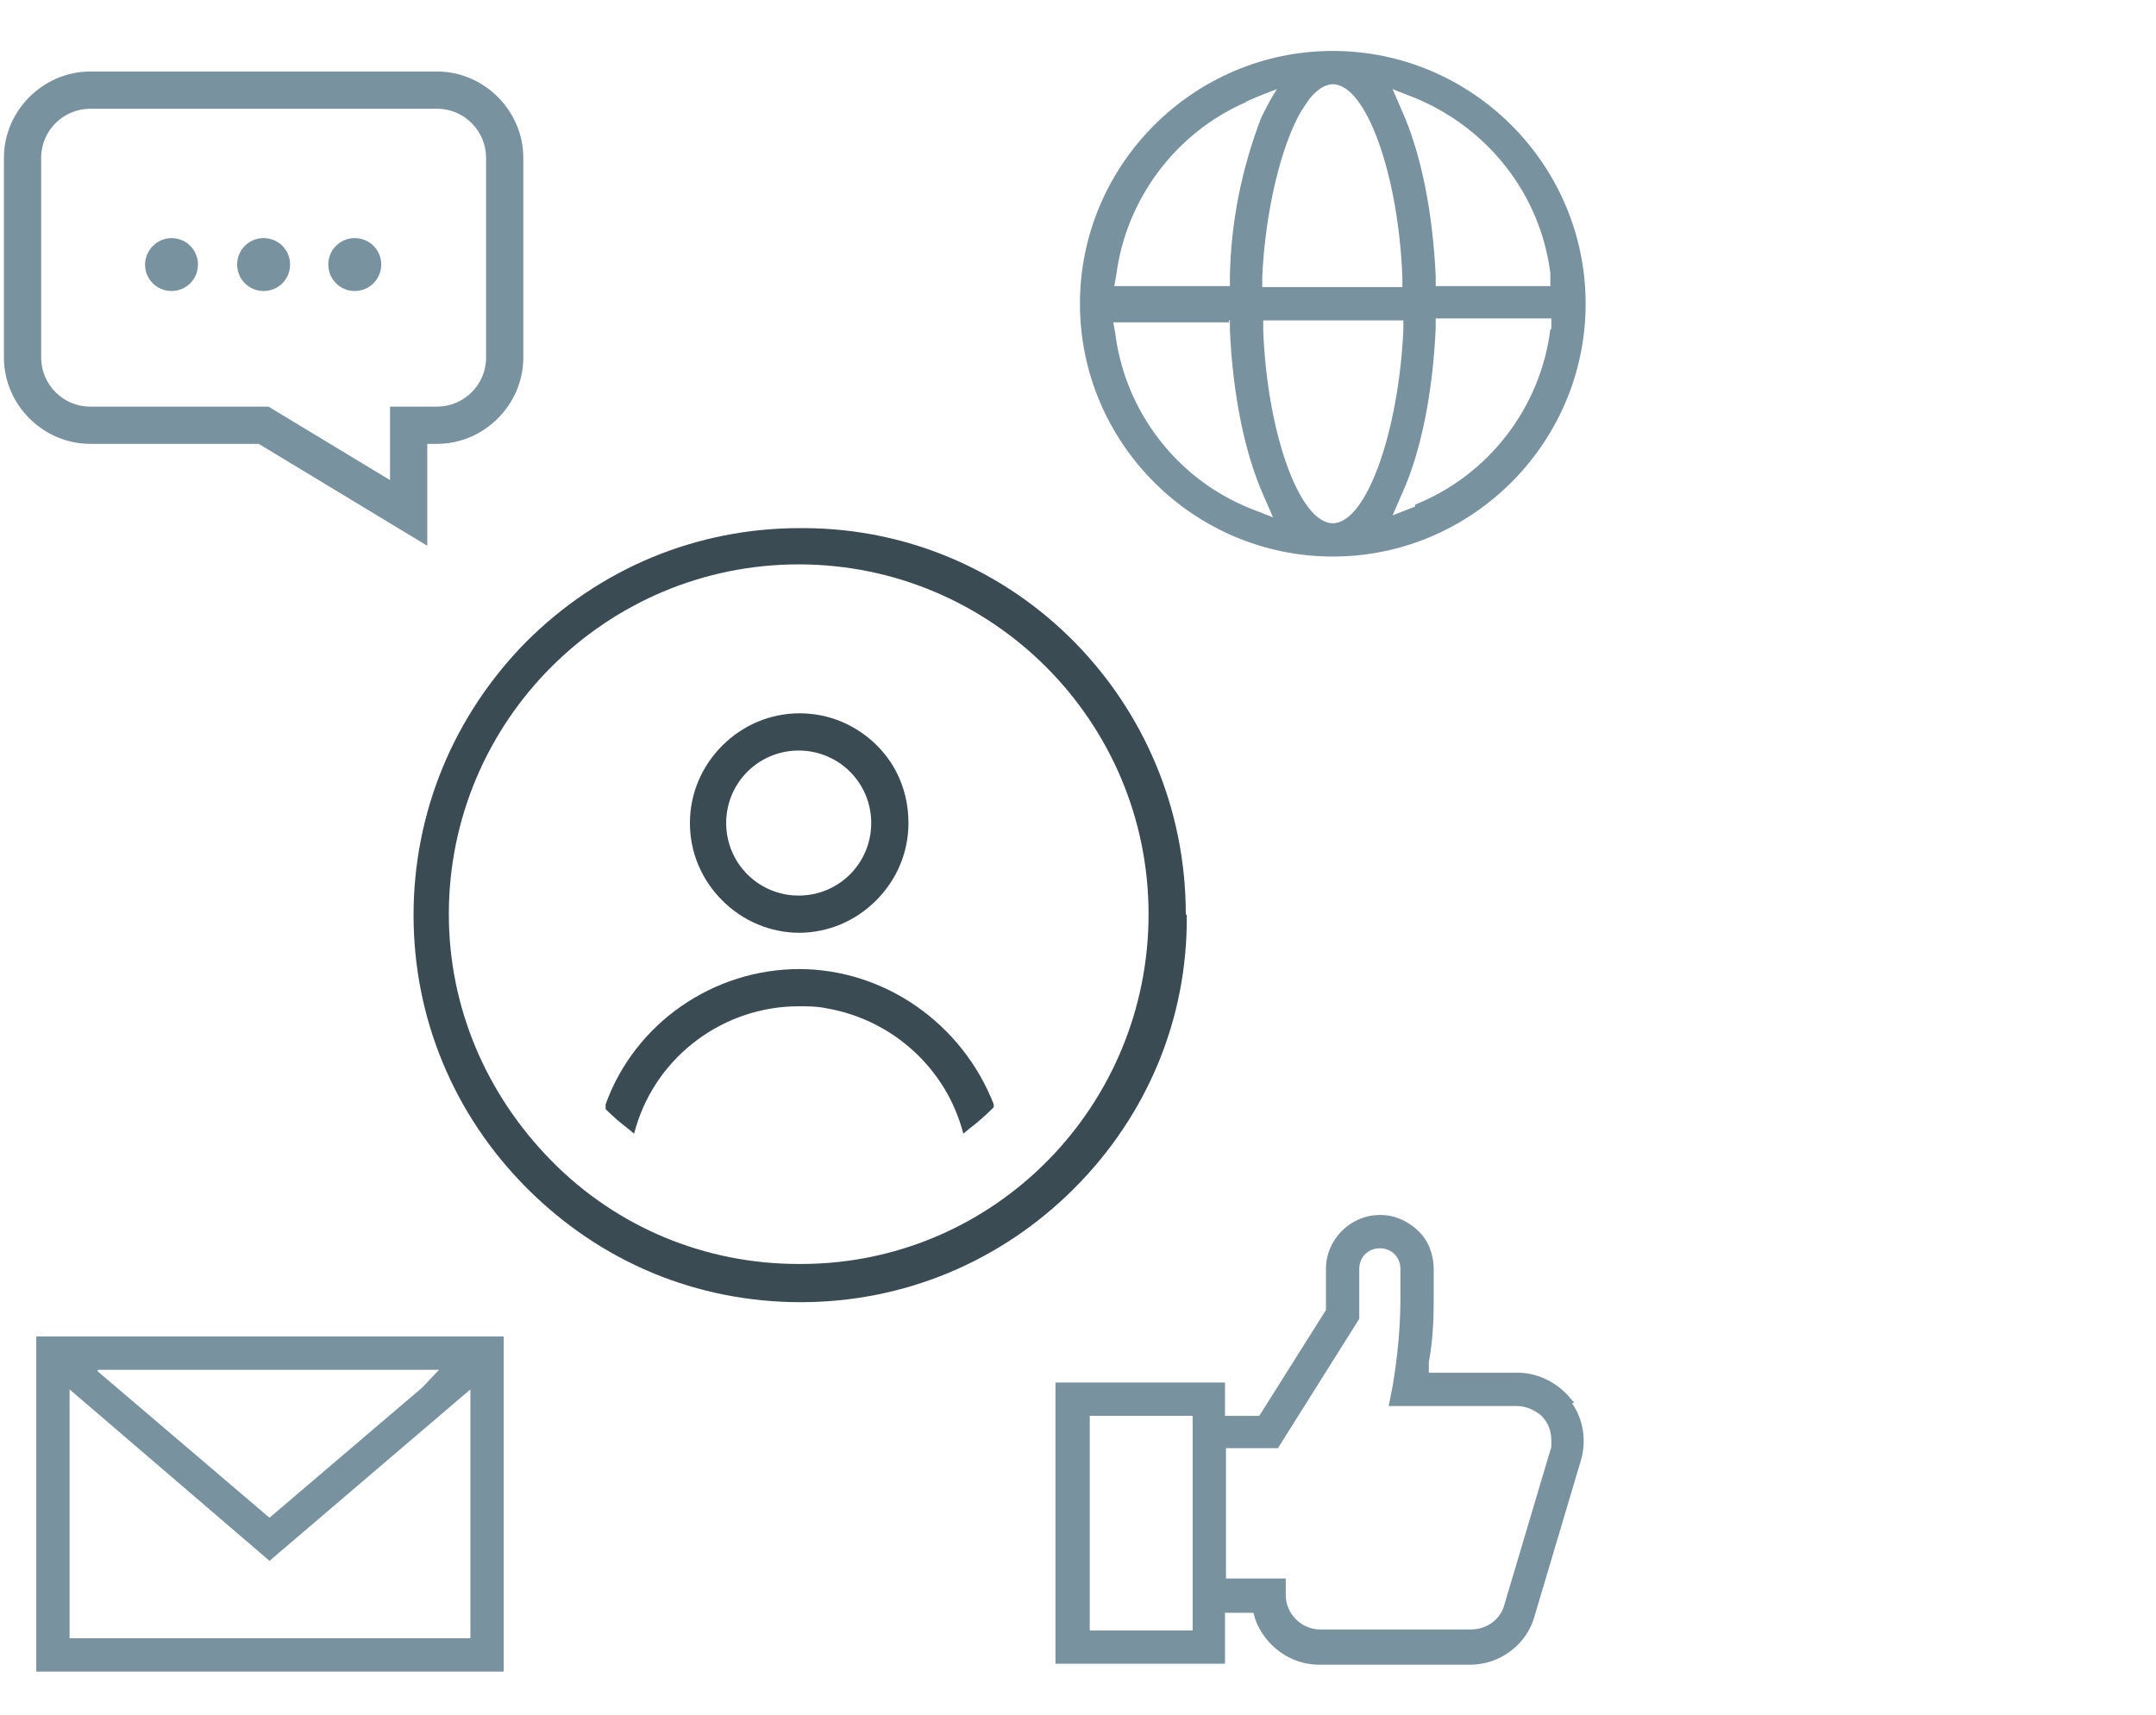
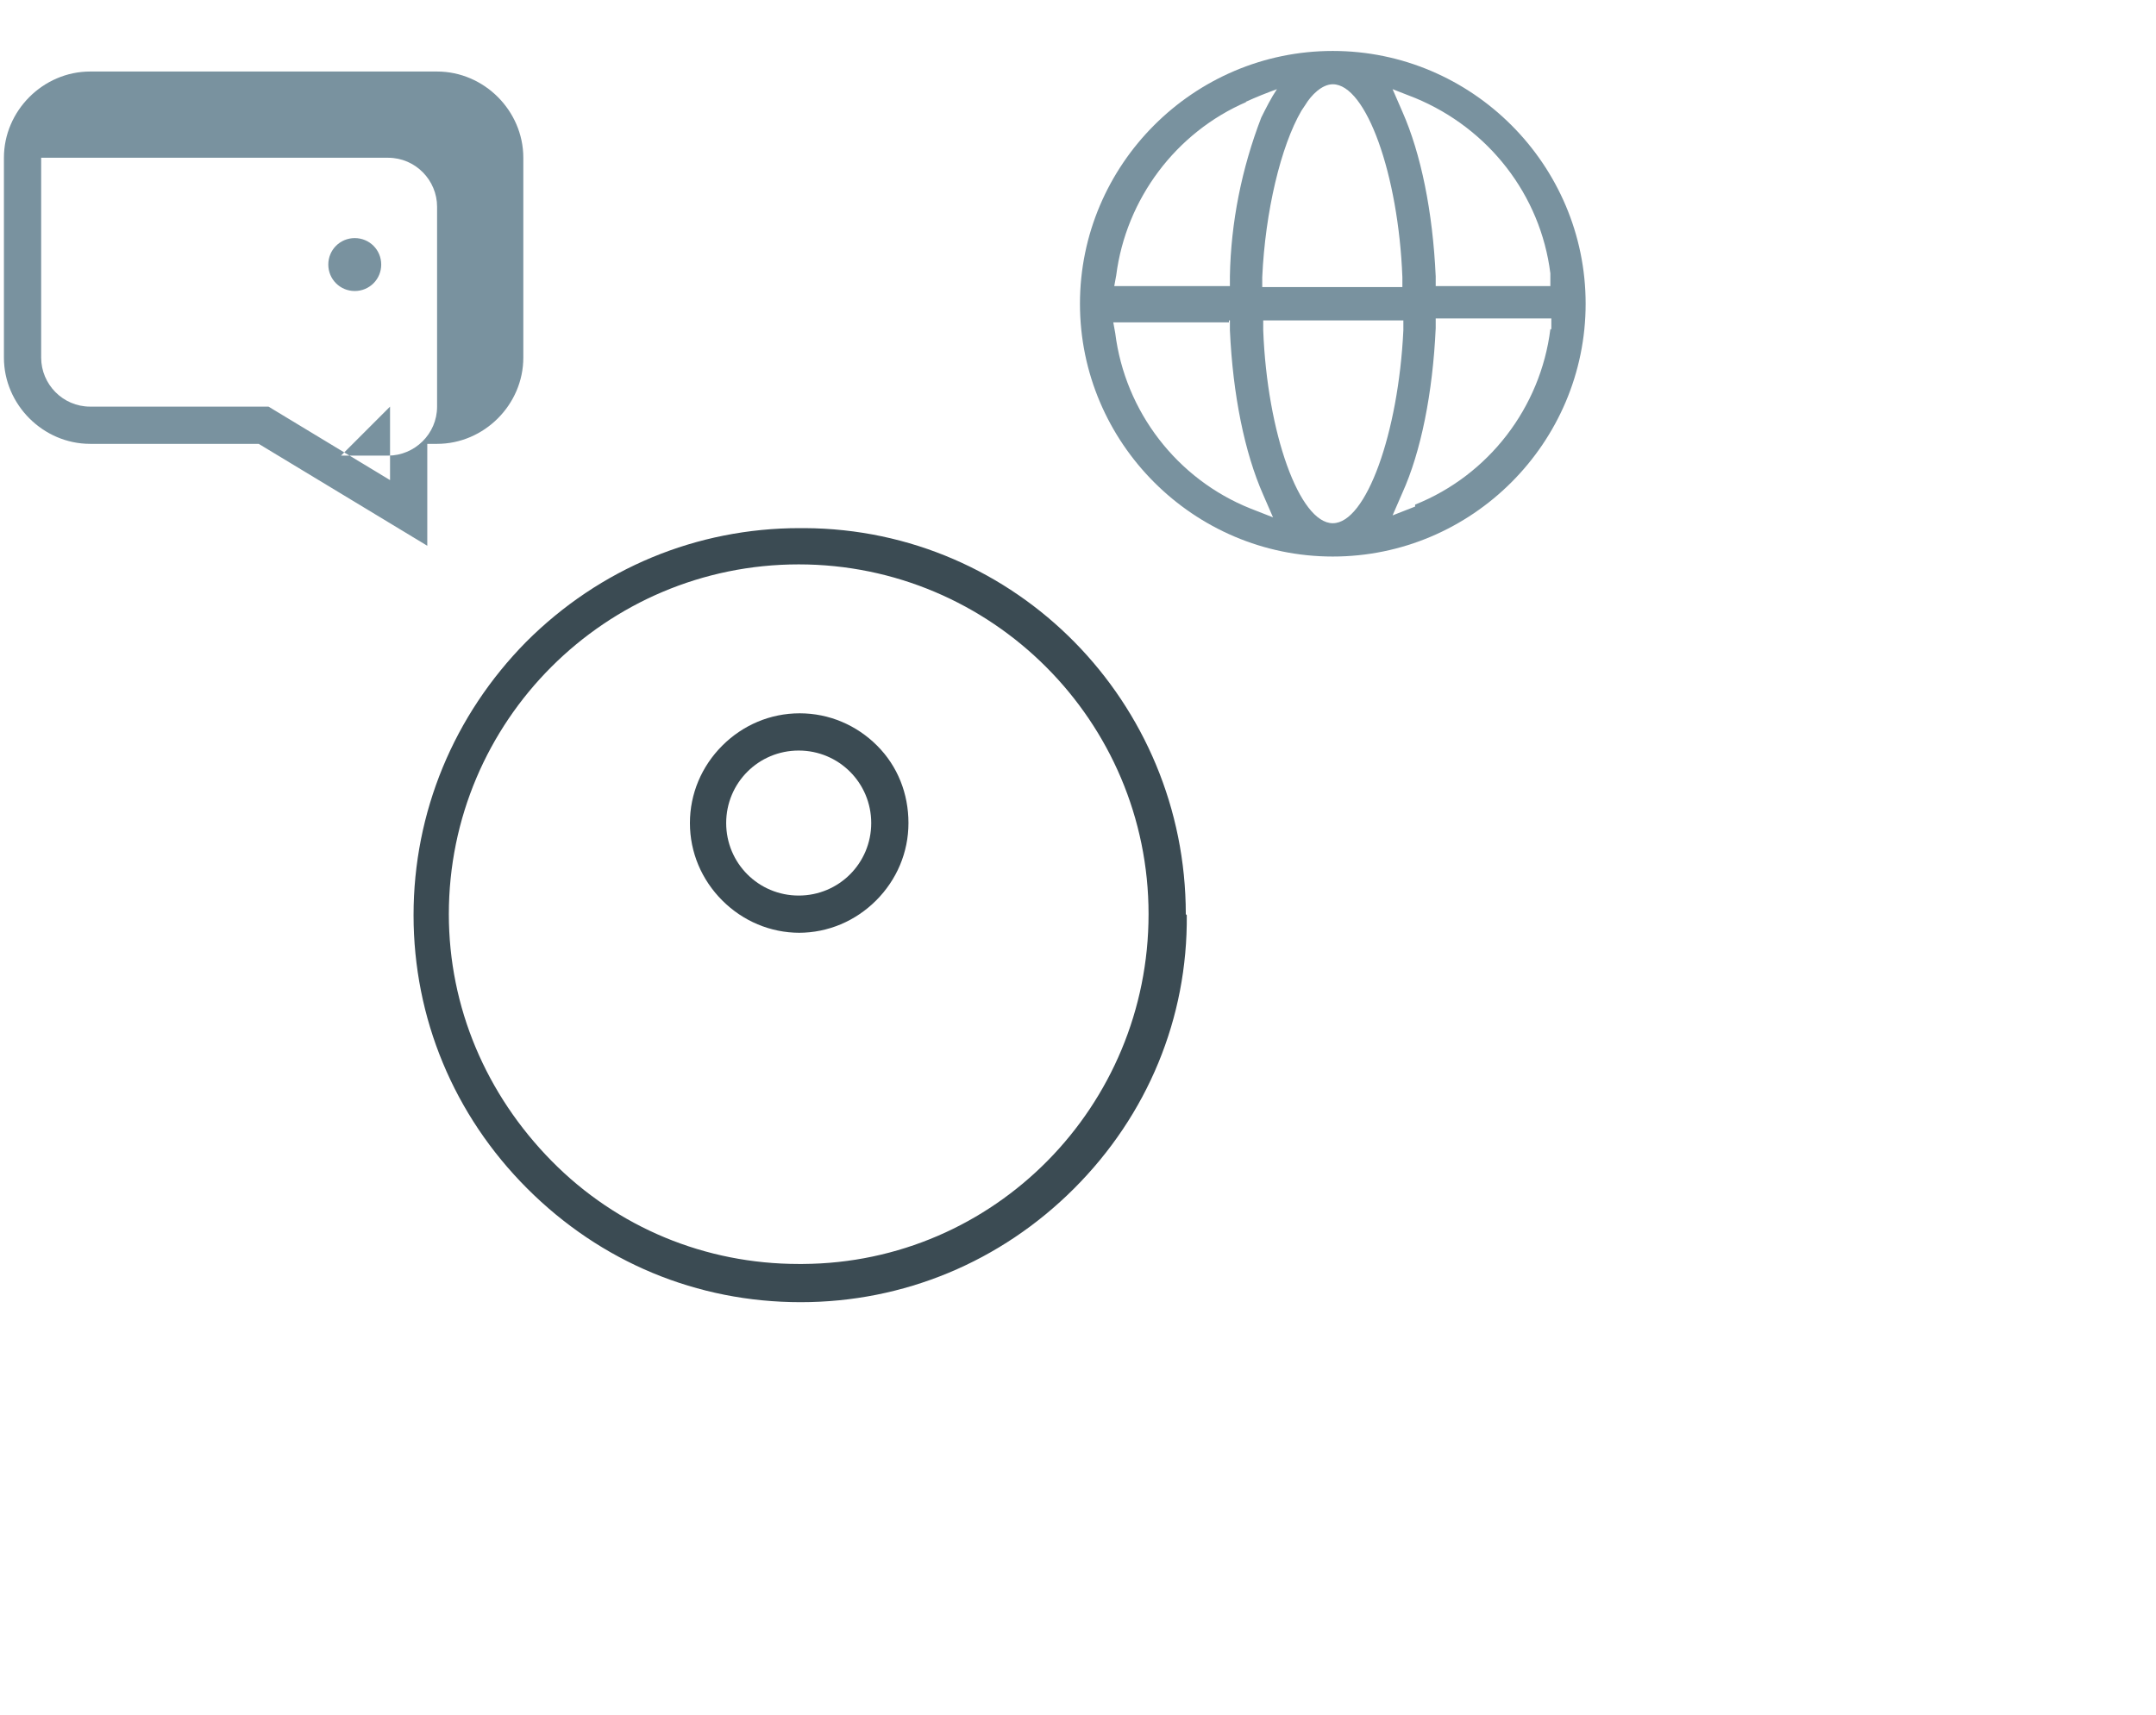
<svg xmlns="http://www.w3.org/2000/svg" version="1.1" viewBox="0 0 220 175">
  <defs>
    <style>
      .cls-1 {
        fill: #3b4b53;
      }

      .cls-2 {
        fill: #79929f;
      }
    </style>
  </defs>
  <g>
    <g id="Ebene_1">
      <g id="Ebene_1-2" data-name="Ebene_1">
        <path class="cls-1" d="M81.5,95.2h0c3,0,5.8-1.2,7.9-3.3,2.1-2.1,3.3-4.9,3.3-7.9s-1.1-5.8-3.2-7.9-4.9-3.3-7.9-3.3h0c-3,0-5.8,1.2-7.9,3.3-2.1,2.1-3.3,4.9-3.3,7.9s1.2,5.8,3.3,7.9,4.9,3.3,7.9,3.3h0ZM74.1,84c0-4.1,3.3-7.4,7.4-7.4s7.4,3.3,7.4,7.4-3.3,7.4-7.4,7.4-7.4-3.3-7.4-7.4Z" />
-         <path class="cls-1" d="M81.6,98.9h0c-8.8,0-16.8,5.5-19.8,13.8v.3c0,0,0,.2,0,.2.7.7,1.5,1.4,2.3,2l.6.5.2-.7c2.2-7.3,9-12.3,16.6-12.3h0c.9,0,1.9,0,2.8.2,6.5,1.1,11.9,5.8,13.8,12.1l.2.7.6-.5c.8-.6,1.6-1.3,2.3-2l.2-.2v-.3c-3.2-8.2-11.1-13.8-19.9-13.8h0Z" />
-         <path class="cls-2" d="M3.7,170.6h47.7v-34.2H3.7v34.2ZM48,141.8v25.4H7.1v-25.4l20.4,17.5,20.5-17.5h0ZM10,139.8h34.8l-1.7,1.8-14.9,12.7-.7.6-17.6-15h.1Z" />
        <path class="cls-1" d="M121,93.3c0-21.6-17.3-39.3-38.9-39.4h-.5c-10.5,0-20.4,4.1-27.9,11.6-7.4,7.5-11.5,17.4-11.5,27.9s4.1,20.4,11.6,27.9,17.3,11.6,27.9,11.6h0c10.5,0,20.4-4.1,27.9-11.6s11.6-17.4,11.5-27.9h0ZM117.2,93.3c0,19.6-15.7,35.6-35.3,35.7h-.4c-9.5,0-18.5-3.7-25.2-10.5s-10.5-15.7-10.5-25.2c0-19.7,16-35.7,35.7-35.7h0c19.7,0,35.7,16,35.7,35.7h0Z" />
-         <path class="cls-2" d="M160.6,143.1l-.2-.2c-1.3-1.7-3.4-2.8-5.5-2.8h-9.1v-1.1c.4-2.1.5-4.3.5-6.4v-3c0-1.5-.5-2.9-1.5-3.9s-2.4-1.7-3.9-1.7h-.1c-3,0-5.5,2.5-5.5,5.5v4.2l-6.8,10.8h-3.5v-3.4h-17.3v28.7h17.3v-5.2h2.9l.2.7c1,2.7,3.6,4.6,6.5,4.6h15.4c3,0,5.8-2,6.6-5l4.7-15.8c.6-2,.3-4.2-.9-5.9h.2ZM111.2,166.4v-21.9h10.5v21.9h-10.5ZM125.1,161.1v-13.3h5.3l8.3-13.2v-5.1c0-1.2.9-2.1,2.1-2.1s2.1.9,2.1,2.1v3c0,3-.3,6-.8,9l-.4,2h13.1c.9,0,1.8.4,2.5,1,.7.7,1,1.6,1,2.5s0,.7-.1,1l-4.7,15.8c-.4,1.5-1.8,2.5-3.4,2.5h-15.4c-1.9,0-3.5-1.6-3.5-3.5v-1.7h-6.1ZM140.8,124.5h0Z" />
-         <path class="cls-2" d="M26.4,45.3l17.2,10.4v-10.4h1c4.8,0,8.8-4,8.8-8.8v-20.4c0-4.8-4-8.8-8.8-8.8H9.2C4.4,7.3.4,11.3.4,16.1v20.4c0,4.8,4,8.8,8.8,8.8,0,0,17.2,0,17.2,0ZM39.8,41.5v7.5l-12.4-7.5H9.2c-2.8,0-5-2.3-5-5v-20.4c0-2.8,2.3-5,5-5h35.4c2.8,0,5,2.3,5,5v20.4c0,2.8-2.3,5-5,5h-4.8Z" />
-         <path class="cls-2" d="M17.5,24.3h0c-.7,0-1.4.3-1.9.8s-.8,1.2-.8,1.9c0,1.5,1.2,2.7,2.7,2.7h0c1.5,0,2.7-1.2,2.7-2.7s-1.2-2.7-2.7-2.7Z" />
-         <path class="cls-2" d="M26.9,24.3h0c-1.5,0-2.7,1.2-2.7,2.7s1.2,2.7,2.7,2.7h0c1.5,0,2.7-1.2,2.7-2.7s-1.2-2.7-2.7-2.7h0Z" />
+         <path class="cls-2" d="M26.4,45.3l17.2,10.4v-10.4h1c4.8,0,8.8-4,8.8-8.8v-20.4c0-4.8-4-8.8-8.8-8.8H9.2C4.4,7.3.4,11.3.4,16.1v20.4c0,4.8,4,8.8,8.8,8.8,0,0,17.2,0,17.2,0ZM39.8,41.5v7.5l-12.4-7.5H9.2c-2.8,0-5-2.3-5-5v-20.4h35.4c2.8,0,5,2.3,5,5v20.4c0,2.8-2.3,5-5,5h-4.8Z" />
        <path class="cls-2" d="M36.2,24.3c-1.5,0-2.7,1.2-2.7,2.7s1.2,2.7,2.7,2.7v-.5.5c1.5,0,2.7-1.2,2.7-2.7s-1.2-2.7-2.7-2.7h0Z" />
        <path class="cls-2" d="M136,56.8c14.2,0,25.8-11.6,25.8-25.8s-11.6-25.8-25.8-25.8h0c-14.2,0-25.8,11.6-25.8,25.8s11.6,25.8,25.8,25.8ZM158.2,28.1v1.1c.1,0-11.7,0-11.7,0v-1c-.3-6.6-1.5-12.5-3.4-16.8l-1-2.3,2.3.9c7.5,3.1,12.8,9.9,13.8,17.9h0v.2ZM144.4,51.7l-2.3.9,1-2.3c1.9-4.2,3.1-10.2,3.4-16.8v-1h11.8v1.1h-.1c-1,8-6.3,14.9-13.8,17.9h0v.2ZM128.8,29.3v-1c.3-6.7,1.9-13.4,4-17l.4-.6c.6-1,1.7-2.1,2.8-2.1,3.4,0,6.7,9.2,7.1,19.7v1h-14.3ZM127.1,10.4c1.1-.5,2.1-.9,3.2-1.3-.6.9-1.1,1.9-1.6,2.9h0c-2,5.2-3.1,10.7-3.2,16.2v1h-11.8l.2-1.1c1-7.8,6.1-14.6,13.3-17.7h0ZM125.5,32.7v1c.3,6.6,1.5,12.5,3.4,16.8l1,2.3-2.3-.9c-7.5-3-12.8-9.9-13.8-17.9l-.2-1.1h11.8v-.2ZM143.2,32.7v1c-.5,10.5-3.8,19.7-7.2,19.7s-6.7-9.2-7.1-19.7v-1h14.3Z" />
      </g>
    </g>
  </g>
</svg>